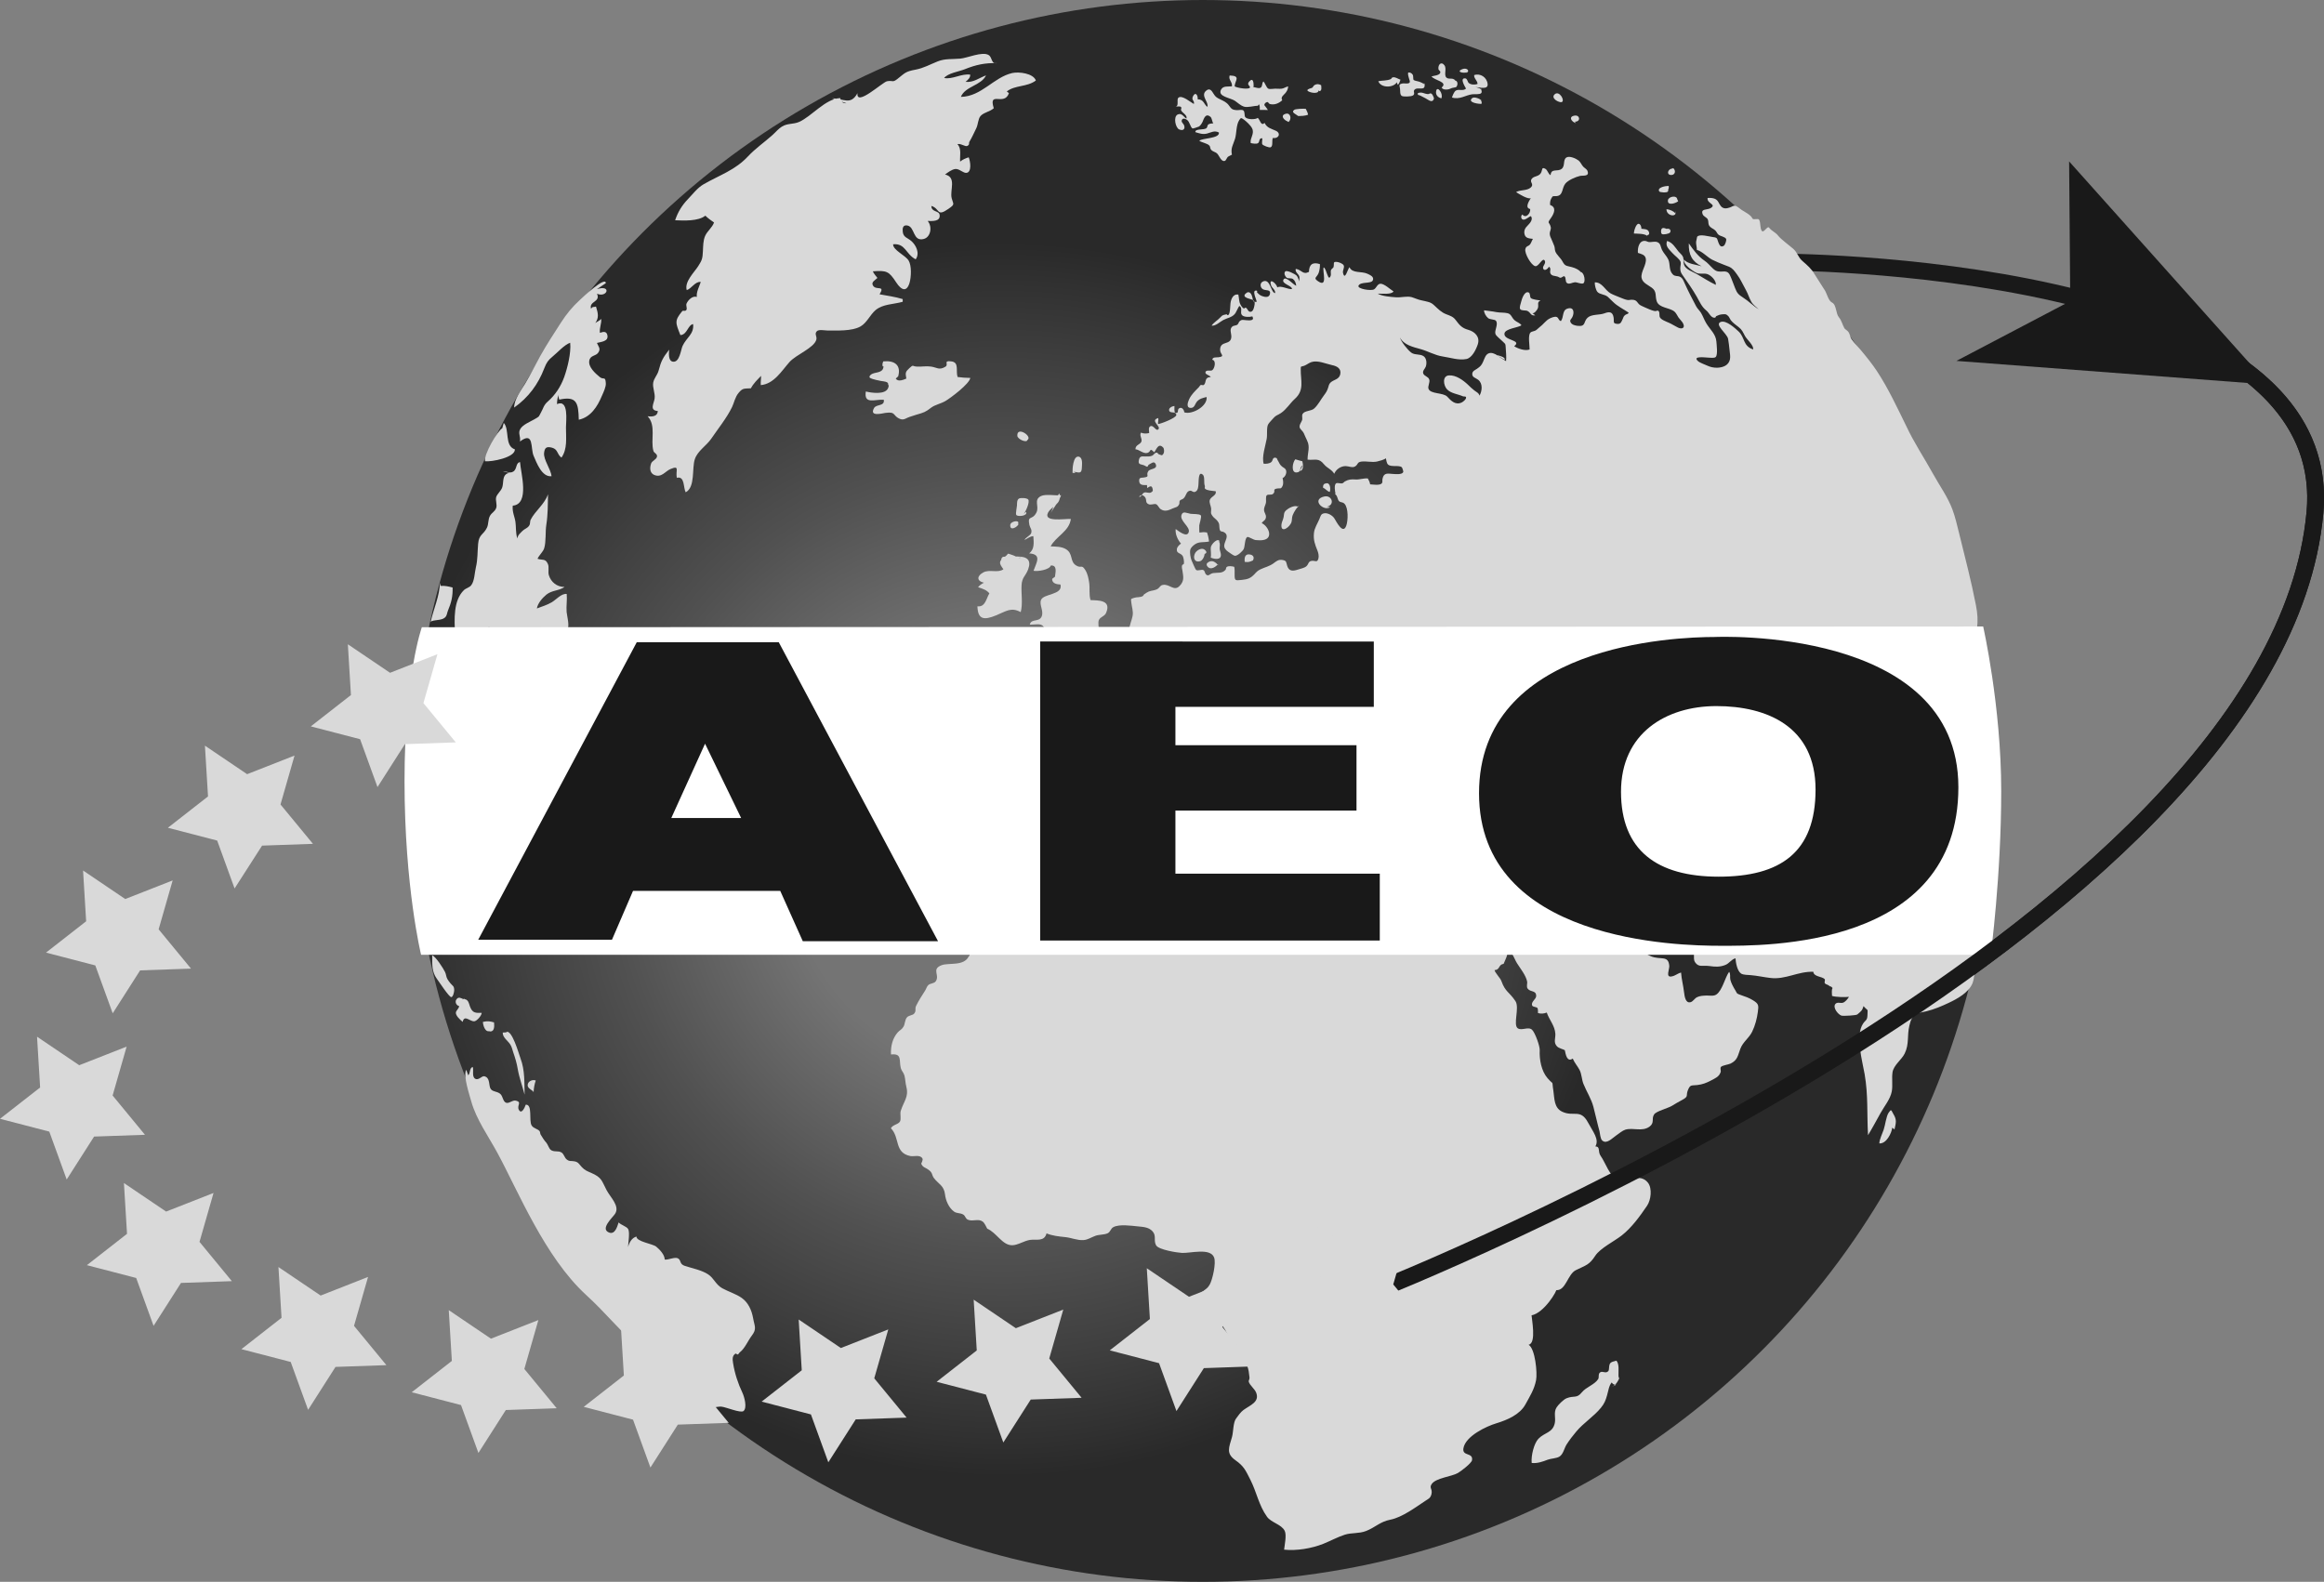
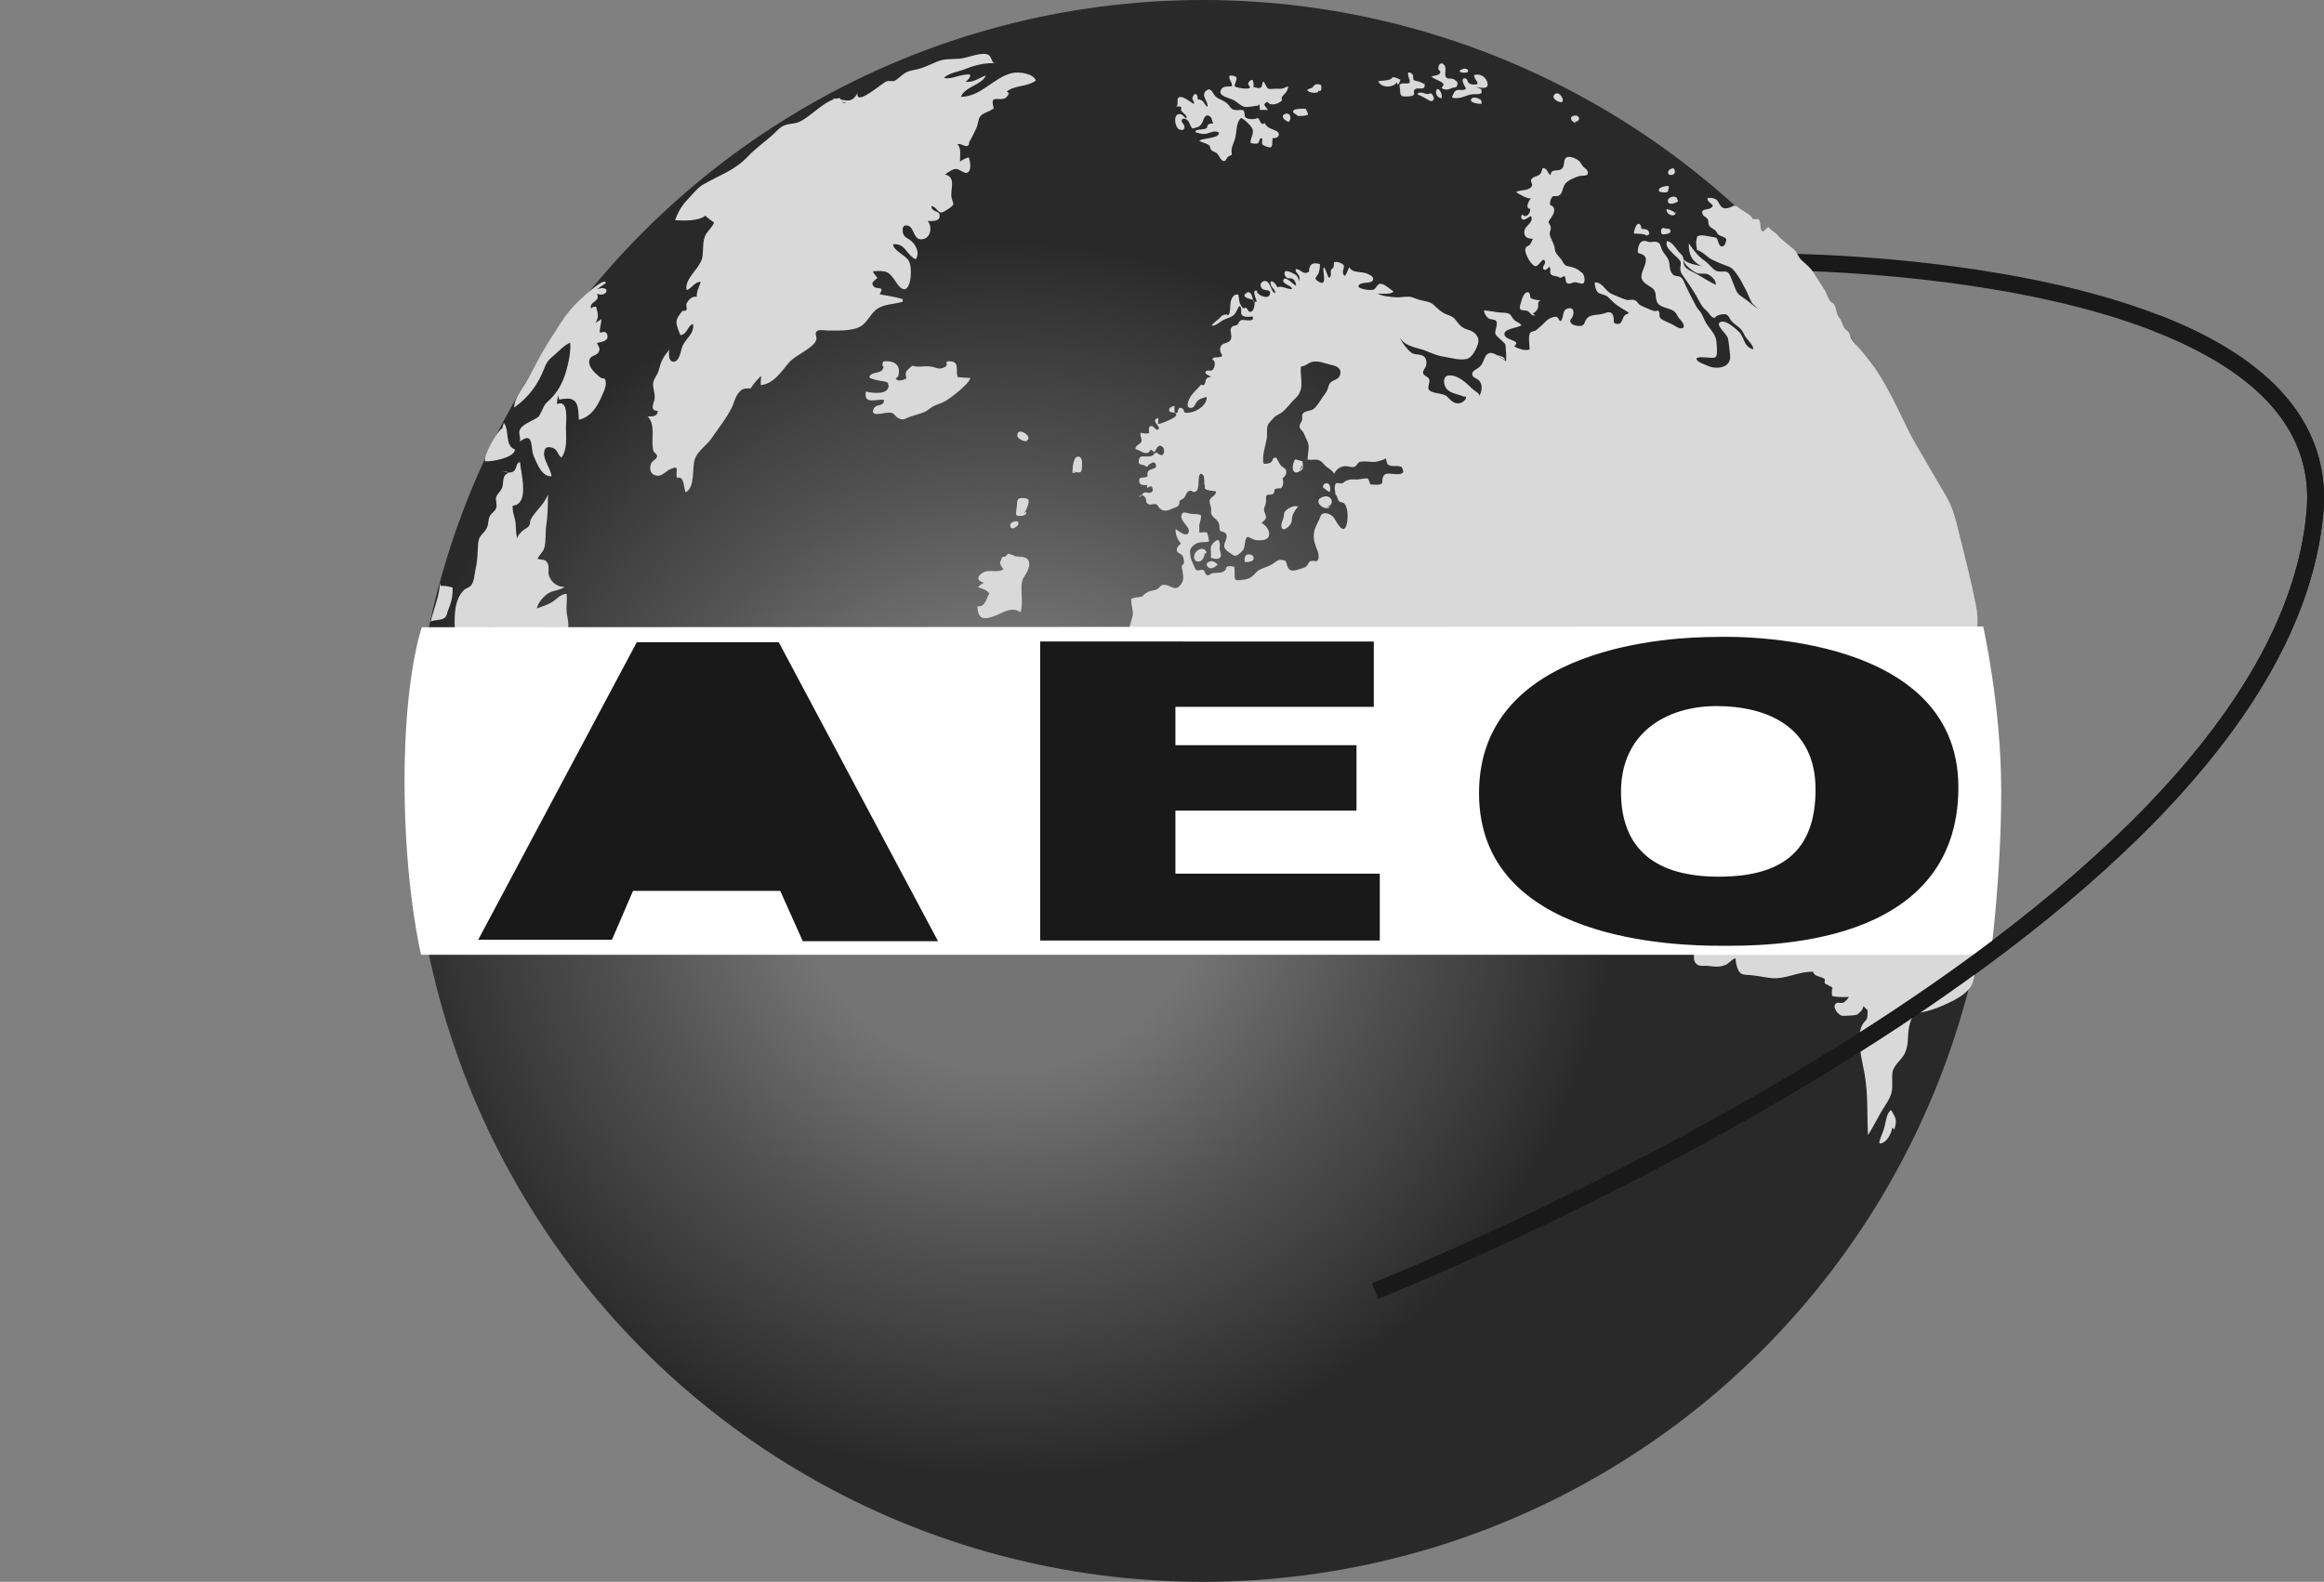
<svg xmlns="http://www.w3.org/2000/svg" version="1.1" id="Layer_1" x="0px" y="0px" viewBox="0 0 2484.7 1691.4" style="enable-background:new 0 0 2484.7 1691.4;" xml:space="preserve">
  <rect x="0" y="0" width="2484.7" height="1691.4" fill="#808080" stroke="none" />
  <style type="text/css">
	.st0{fill:none;stroke:#191919;stroke-width:18;}
	.st1{fill:url(#SVGID_1_);}
	.st2{fill:#D9D9D9;}
	.st3{fill:#FFFFFF;}
	.st4{fill:#191919;}
</style>
  <path class="st0" d="M1470.1,1380.5c0,0,963-379.5,1004.9-832.1c25-270.5-577.5-268.3-577.5-268.3" />
  <radialGradient id="SVGID_1_" cx="1256.485" cy="186.573" r="305.759" gradientTransform="matrix(2.41 0 0 2.41 -1955.691 469.349)" gradientUnits="userSpaceOnUse">
    <stop offset="0.307" style="stop-color:#747474" />
    <stop offset="0.375" style="stop-color:#6B6B6B" />
    <stop offset="0.567" style="stop-color:#515151" />
    <stop offset="0.724" style="stop-color:#3F3F3F" />
    <stop offset="0.837" style="stop-color:#313131" />
    <stop offset="0.896" style="stop-color:#292929" />
  </radialGradient>
  <circle class="st1" cx="1286" cy="845.7" r="845.7" />
  <g>
    <path class="st2" d="M889.6,105.2c12.2-0.1,19.7,8,27.2-5.6c-1.8,15,26.8-11.8,31.5-12.7c6.5-1.3,5.6,1.9,11.2-2.5   c8-6.3,8.4-7.9,19.2-9.9c9-1.7,15.6-5.6,23.7-8.8c8.2-3.3,15.6-2.2,24.2-3c7.4-0.6,23.6-7.9,30.3-3.9c4.4,2.6,2.3,10,9.4,8.7   c-13.3-0.4-23.1,1.8-35,6.6c-6.3,2.5-17.8,4.1-21.9,9.3c8.9,1.8,18.3-4.9,27.9-3.6c0.2,3.3-2.3,5.5-5,7.7c8.4,1,14.5-4.2,21.9-6.9   c-5.1,10.9-22.3,11.6-26.9,23c22.2-0.4,34.9-20.9,54.9-25.5c7.2-1.6,22.6,0.3,25.3,8c-9.7,7.2-22.3,4.7-31.1,11.7   c0.8,0.6,1.6,1.2,2.3,1.8c-4.9,14.4-22.2-3.1-16.2,16.1c-4.1,3.8-11.1,4.6-14.3,8.5c-2.5,3.1-2.5,8.9-4.3,12.7   c-1.9,3.9-5.1,10.9-7.2,14.2c-1.5,2.4,0.6,3.1-2.4,4.9c-2.2,1.3-7.4-3.1-10.7-1.8c4.7,4.5,2.5,12.6,2.9,18.6   c2.5-2.1,5.9-3.6,9.2-4.6c1.8,4.4,3.4,15.7-2.2,16.6c-3.6,0.6-7.9-4.6-12.1-4.1c-3.9,0.5-8,3.7-11,5.9c12.7,2.9,4.9,16.8,7.1,25.4   c1.7,6.6,3.9,6.2-3.3,11.2c-13.1,9.2-8.9-0.1-18.4-3c-0.1,6.9,8.2,4.7,8.8,9.6c1,7.4-8.2,6.5-12.7,6.5c5.2,6.4,3,17.3-4.2,19.2   c-12,3.2-9.3-13-17.7-14.4c-4.7-0.8-5.3,3-4.8,6.9c0.7,5.9,5.1,6.2,9.1,9.7c5.1,4.4,9.4,13.1,4.7,19.6   c-10.8-5.6-10.8-17.3-24.1-16.1c-0.4,6.2,13.2,11.8,16.6,17.5c3.3,5.6,2.7,17.5,1,23.5c-3,10.4-8.7,8.4-14.3-0.2   c-7.9-12.1-10.2-12.9-25-11.9c0.9,2.5,3.2,4.8,4.9,7.1c-2.7,2.6-6.9,4.4-4.8,8.1c3.4,5.8,13.4-1,7.1,9.4c8.6,1.6,16.4,2.6,24.7,5.1   c0,1,0.1,1.9,0,2.9c-9.8,2.8-21.2,2.3-29,8.9c-5.8,4.9-9.3,13.6-16,17.4c-9.1,5.3-25.4,4.4-35.7,4.4c-2.6,0-8.8-1.3-10.9,0.6   c-3.2,3,0.2,5.6-0.7,9.1c-2.5,9.1-21.5,15.9-28.8,24.1c-8.4,9.5-16.5,23.3-30.6,24.6c-0.3-3.3,0.4-7,0.3-9.9   c-4.3,4.5-8,7.9-10.9,13.3c-7.2,0.5-8.6-0.6-13.2,5c-3.8,4.6-4.7,10.4-6.9,15c-5.6,11.6-15.2,23.5-22.5,34.2   c-5.1,7.3-14.4,12.8-17.3,21.5c-3.4,9.9,0.7,29.9-9.8,35.5c-2.7-5-0.8-17.7-9.5-15.5c-1.5-7.7,3.5-13.7-6.7-9.4   c-5.8,2.4-9.6,9.7-17.5,6.3c-4.1-1.8-5.2-6.4-3.3-12.1c1-3.1,5.6-4.1,6.3-7.4c0.6-3-3.1-3.8-3.8-6.1c-3.3-11.8,3.2-27.1-6.2-37.1   c4.9,0.6,10.6,0.3,10.9-5.6c-9.4-0.7-4-8.3-3.4-13.6c0.7-5.6-2.5-11.6-1.5-16.9c0.9-4.7,4.4-7.9,5.7-12.6   c2.8-10.7,4.6-13.8,11.3-22.5c-0.2,3.4-1.2,11.9,3.9,12.8c7.4,1.3,8.6-13,10.5-16.9c4.1-8.9,12.5-12.7,11.2-23.3   c-5.8,1.2-6.2,11.4-13.6,11.8c-5.2-13.3-6.5-15.3,2-25.6c1-1.2,3.2,0.7,4.5-1.4c1-1.6-0.8-4.8,0.1-6.7c1.8-4,6.5-8.6,11-7.1   c-0.7-5.3,2.6-11,4.2-16c-6-0.8-9.9,7.2-15,8.7c-2.6-9,8-18.9,12.4-25.8c4.1-6.4,4.5-8.1,4.9-15.9c0.3-5.5,0.2-11.3,2.4-16.3   c2.3-5.2,7.5-8.7,9.5-14.3c-3.2-2.2-6.6-4.6-9.3-7.3c-7.5,6.1-23.2,5.3-32.3,4.9c3-9,7.4-16,13.7-22.6c5.1-5.3,10.2-12.1,16.6-15.8   c17.4-10,33.8-15.1,47.6-29.9c7.9-8.5,18-15.4,26.6-23.2c3-2.7,6.1-6.5,9.6-8.6c6-3.8,12.3-2.3,18.6-5.1c13.4-6,28.2-25,43.9-25.4   c0.3,3.5,2.7,5.8,6.6,5.5 M638.2,309.2c16-5.1,11.2,9.5,0.1,4.9c4,9.2-8.7,7.6-6.4,16c2-2.8,2.3-1.3,5.3-2.3   c2.3,7.4,3.3,11.7-0.7,17.6c1.8-1.5,4.7-2.5,6.3-4.4c0.4,5.1-2.1,9.7-1.4,14.9c4.1-1.5,7.1-1.7,8,2.6c1.3,6.6-6.4,6.9-11.2,8.2   c1.5,3.8,4.3,5.9,1.6,10.1c-2.8,4.4-8.7,2.6-9.8,9c-1.1,6.7,6.4,13.4,11.3,17.4c4.1,3.3,5.9-1.4,6.4,6.5c0.3,4.1-2.5,9.7-4.2,13.6   c-4.8,11.5-12,22.8-24.7,25.5c-0.4-18-2.1-25.6-20.9-21.5c-0.3-1.8-1.5-3.9-0.8-6.3c-0.8,3.7-1.6,7.5-1.6,11.1   c12.9-5.6,9.6,18.2,9.6,24.9c0,11.5,1.7,22.9-4.8,32.3c-5-3.5-3.5-8.8-10.1-10.6c-6.3-1.7-7.9,0.4-8.5,5.7c-0.7,7.3,7.1,17,8,24.8   c-10.4,1.2-16-14.5-19.2-21.8c-3.5-7.9,0.7-26.9-14.6-15.3c0.9-6-2.3-8.6,0.3-13.3c2.6-4.7,10.5-7.8,15-10.4   c6.4-3.7,4.2-2.2,7.2-7.4c2.5-4.4,2.8-7.8,7.3-11.7c7.8-6.8,13.8-15.8,17.5-26.1c3.6-10.1,7.5-26,6.4-36.7   c-6.2,2.1-13.7,10.6-19.1,15c-4.3,3.5-6.2,6.1-8.6,12.3c-6.5,17.1-17,31.3-32.2,42c-0.1-8.6,7.5-18.6,11.9-25.9   c5.7-9.4,10.7-19.6,16-29.2c6.9-12.4,14.2-23.4,21.9-35.4c6.4-9.9,12.2-17,20.9-25c2-1.9,27.2-25.6,27.3-17.5 M960.3,402.4   c3.3-11.9-3.7-17.2-15.9-16c-0.9,1.8-1.2,3.4-0.7,5.3c1.1,0,2.5,0.5,3.6,0.4c0,9.5-35.8,9.2-5.7,15.2c4,0.8,10.4,0.3,8.1,7.2   c-2.7,8.2-19,5.4-24,4.1c-2.3,14.2,9.7,8.2,19.2,8.8c1.2,7.3-7.9,4.5-10.4,8.9c-5.3,9.5,8.2,5.8,12.1,5.2c12-1.7,7.4,3.4,16.1,6.6   c3.8,1.4,6.6-1.4,9.7-2.3c2.4-0.7,4.5-1.5,7.1-2.3c8.5-2.4,10.1-3,15.9-7.5c4.3-3.3,10.3-4.2,15.4-7.2c5.9-3.5,25.7-18.4,26.6-24.7   c-4.6,0-9-0.4-13.6-1c-2.2-6.6,2.1-15.7-6.8-16.7c-9-1.1-2.3,3.3-6.2,5.7c-6.7,4.1-9.1,0.8-15.2-0.1c-5.5-0.8-9.3,0.2-15.1,0   c-5.3-0.1-3.5-2.8-8.3,1.7c-4.3,4-4.3,4.9-3.2,11.1c-16.9,7.7-10.1-8.3-17.4-15.2c-8.1-7.7-5.7,2.4-8,5.6c-3.4,4.6-11.2,2-14,7.3   c3.8,1.9,7.9,1.1,12.3,1.6c7.8,0.9,6.4,0.9,7.9,8 M538.6,452.2c6.5,7.1,0.5,24.5,11.9,28.3c0.3,8.7-24.8,13.5-31.9,12.7   c-1.6-7,13.3-32.5,18.4-35.3 M471.1,626.5c4.4-0.4,8.6,0.6,12.8,1.7c0.3,9.3-1.4,16.3-5,24.8c-1.2,2.9-0.8,5.2-3.3,7.4   c-3.8,3.4-12.1,2-15.1,4.4c2.8-13,9.9-28.5,9.7-41.6 M548.2,506.5c-0.4-0.7-4.4-1.6-7.2,0.6c-4,3.1-2.4,9.8-4.2,14.5   c-1.5,3.7-5.2,6.5-6.3,9.9c-1,3.5,1.3,8.3,0,11.7c-1.5,4-4.6,4.8-6.6,8.3c-2.2,3.8-1.4,8.7-3.2,12.6c-3.8,7.9-8.6,7-9.5,17.3   c-0.8,9.1-0.4,17-2.4,25.2c-1.4,5.7-1.4,14.6-5,19.2c-1.9,2.5-5.6,3.1-7.8,5.2c-11.5,11.2-10.2,31.5-9.5,46.5   c13.9-3.9,26.4-7.3,41.3-6.6c15,0.7,30.3,1.9,45.3,2.5c5.2,0.2,30.4,3.1,33.6-0.8c2.5-3-0.6-14.8-0.9-18.2   c-0.5-6.3,0.7-13,0.1-19.3c-5.7-0.7-11.1,6-16,8.9c-5.1,3-10.6,4.6-15.9,6.6c0.9-5.5,5.9-11.3,10.2-14.8c5.9-4.8,14-4.1,19.4-8.2   c-8.2,0.1-14.6-5.3-16.8-12.6c-1.1-3.6,0.5-8.7-1-11.9c-2.7-6.2-5.7-3.8-11.1-5.6c1.6-3.8,5.9-7.4,7.1-11.2   c2.2-7.1,1.1-17.7,2.3-25.2c1.7-10.7,1.6-21.5,1.8-32.6c-3.8,10.9-13.7,17.7-18.6,27.3c-0.9,1.8-0.1,4.2-1.6,6.3   c-1.9,2.9-4.9,3.3-7.1,5.6c-2.6,2.7-4.8,4.1-5.5,8.1c-2-6.6-1.2-12.3-2-17.6c-0.8-5.9-3.6-10.6-2.9-17.5   c18.6-1.6,8.4-35.7,7.8-46.6c-4.8,0.7-3,7.5-7.2,10.1c-3.8,2.4-6.7-0.4-11.2-0.2 M1070.4,598.4c1-4.9,4.3-2.5,8.1-3.1   c2.2-0.4,6.8-0.2,9.8-0.2c10,0,14.6,3.9,10.9,13.8c-2.7,7.1-6.5,8.3-7,16.7c-0.5,9.5,1.5,19.8-0.9,28.9   c-10.4-5.5-15.1-1.1-26.4,3.5c-12.9,5.3-19.4,4.6-19.9-9.7c8.6,1.1,9.4-8.5,12.8-13.8c-2.8-3.7-7.7-5.2-12.1-6.6   c1.7-2.1,3.8-3.7,6.3-4.8c-8.6-2.1-7.1-7.7-0.6-11.1c6.7-3.5,15.4,1,21.4-3.3c-4.7-6.5-5.5-8.4,1.7-13.5c4.9-3.4,0.5-4.2,8.3-1.6   c4.5,1.5,5.6,4,9.4,2.4" />
-     <path class="st2" d="M1123.4,548.8c1.3-3.4,8.9-12.7,11.1-19.3c-5.4,0.7-16.5-1.5-21.5,0.9c-8.3,4.1-1.6,11-4.9,17.6   c-4.5,9-9.8,2.2-7.5,13.4c0.6,2.9,3.1,4.9,1.9,8.6c-0.9,2.7-5.8,4.5-7.2,7.4c2.9-1.3,5.9-4,9.5-4.1c0.4,6.8,1.5,13.9-4.5,18.4   c13.9,1,7.9,9.6,4.7,18.6c4.2,1,17-1,18.5-5.6c7.3-0.6,4.8,7.9,4.5,11.5c-0.1,1.5-3.3,1.7-3.1,3.6c0.4,4.2,5.3,5.1,8.9,5.2   c2.9,11.4-18.2,9.5-20.8,16.6c-2,5.2,3,11.5,0.8,17.3c-2.6,6.9-11.2,2-12.8,9c3.3,0.2,8.9-1,11.9,0.1c3.4,1.2,3.1,3.8,5.7,5.1   c6,3,12.3,1.4,18.4,0.8c11.6-1.1,26.1-2.7,37.7-0.3c0.2-2.8-1-8.1,0.2-10.7c1.8-3.6,6.1-3.8,7.7-7.6c5.9-13.8-8.2-13.3-16.6-13.6   c-1.9-5.7-0.6-12.7-1.5-18.6c-0.7-4.6-1.6-9.5-4.1-13.5c-4.2-6.7-4.1-1.4-9.9-5c-7.1-4.4-2.7-12.8-11.2-17.6   c-4.8-2.7-10.5-2.5-16-2.8c5.8-10.9,19.9-16,21.6-29.3c-7.2-0.3-29.7,3.6-24.4-6.7c3.9-7.5,15-8.7,12.2-20.5   c-0.7,0.4-0.8,1-1.4,1.7 M462.1,1021.5c3.7,1.2,11.9,14,13.8,18c1.2,2.6,1,4.9,2.5,7.5c1,1.7,1.9,2.8,3,4.2   c2.6,3.2,4.2,2.9,4.2,7.7c0,1.7-1.1,6.8-3,7.3c-2.1,0.6-13.3-16.6-15.6-19.7c-5.3-7.4-4.9-14.9-4.9-23.7 M494,1068.5   c7.3-1.2,7,4.6,9,9c2.5,5.7,5.7,5.7,12,5.5c0,2.8-4.9,8.5-7.7,9c-4.4,0.8-11-7.7-12.6,0.7c-2.8-2.3-7.7-6.8-7.3-10.1   c0.3-2.1,3.3-4.2,3.5-6.8c-3.2-0.7-4.8-4.6-2.9-7.2c2.6-3.7,5.2-0.5,8.5-0.3c0.9-1-0.5,0-0.7-0.5 M522.9,1102.8   c6,1,5.7-5.4,5.3-9.6c-4.6-1.2-6.6-1.7-11.9-0.5c0.1,3.7,2.6,12.1,7.8,9.5 M542.8,1104.1c-1.6-0.4-3.7,0-5.3,0   c-0.2,5.3,5.5,8.6,8.1,12.8c1.8,2.9,2,5.1,3.1,8.2c2,5.8,3.8,11.6,4.8,17.7c1.7,9.9,4.9,18.1,7.4,27.7c-0.4-12.4,0.5-25.8-4.4-38.8   c-1.8-4.8-9.2-31.7-15.5-28.2 M570.5,1167.9c0.1-4,1-9,2.3-12.5c-2.9-1.3-7.4,0.3-8.4,3.5c-1.2,3.9,2.4,5.6,5.4,7.8 M500.6,1149.8   c2.6-2.6,0.9-7.4,4.8-9c1.3,3.2-1.1,10.1,2.4,12.5c3.7,2.5,7.2-3,9.9-2.5c6.9,1.4,4.4,10.4,7.1,13.8c2.5,3.2,7.5,2.2,10.6,5.6   c2.2,2.4,2.5,8,5.9,9c3.3,0.9,6.7-3.2,10.3-2.3c6.8,1.6,0.7,5.1,3.1,9.7c2.8,5.4,6.3-2.1,7.4-5.4c7.6-0.5,3.1,17.1,6.3,22.2   c2.1,3.4,6.3,3.4,8.5,6.1c0.7,0.9,0.5,2.6,1.1,3.6c2.3,3.7,3.3,5.6,6.2,8.9c1.5,1.7,2.7,6,4.6,7.5c3.4,2.7,8,0.6,11.5,2.8   c2.7,1.7,3.1,5.3,5.4,7.3c3.2,2.7,4.8,1.4,8.6,2.2c4.2,0.9,4.5,2.7,7.8,6.2c3.2,3.4,5.8,4.3,9.9,6.1c11.7,5.1,11.1,8.2,16.6,18.6   c4,7.6,14.4,17,9,25.2c-2.8,4.2-16,15.9-6.7,19.9c6.7,2.9,9.1-6.5,10.5-10.7c2.6,2.8,8.6,4.3,10.2,7.1c2,3.6,0,15.2-0.1,19.3   c1.3-5,4-9.9,9-11.3c-0.4,5.4,17.6,7.8,21.1,10.8c3.9,3.2,9,8.7,9.1,13.8c3.9,0.6,11-3.2,14.3-1.2c3.7,2.3,1,6,7.5,8.1   c7.5,2.4,18,4.5,24.7,9c6.2,4.1,7.9,10.8,15,14.8c6.3,3.5,15.1,6.2,20.9,10.4c6.9,4.9,10.5,13,12,21.1c1.6,9.3,4.4,11.7-1.4,19.3   c-3.9,5.1-7.4,13.6-12.5,17.5c-1,0.7-1.2,1.8-2.2,2.4c-0.9,0.6-1.9-1.5-3-0.6c-3,2.3-3,5.3-2.2,10.1c1.8,11.1,5.3,21.7,10,31.6   c2,4.2,5.3,16.1,1.1,19.5c-3,2.5-18.8-4.3-23.6-4.7c-4.6-0.4-14.3,2.7-17.9,1.2c-3.4-1.5-5.2-9.3-7.9-12.1   c-4.3-4.5-10.7-5.6-14.9-10.6c-3.9-4.7-5.6-11.2-9.5-15.8c-3-3.6-6.7-5.6-10.8-7.9c-11.9-6.9-19.4-10.9-29.3-19.8   c-20.4-18.4-32.8-34.7-54.5-54.6c-44.1-40.5-72.5-110.9-94.8-152c-9.5-17.5-22.4-35.4-27.8-54.7c-1.8-6.7-9-27.7-5.4-33.9    M1035.8,1022.5c-5.2,11-21.5,6.6-29.2,9.6c-11,4.3-1.6,10.3-6.1,17.1c-1.7,2.5-5.8,2.2-7.9,4c-1.7,1.5-2.3,4.1-3.5,6   c-3.3,5.1-6.7,10.4-9.6,16.2c-1.8,3.6,0.7,5.3-2.4,8.7c-1.3,1.4-5.5,1.7-7.2,3.5c-2.7,2.9-2.1,7.2-4,10.3c-1.9,3.2-3.8,3.4-6.1,6   c-5.5,6.3-7.6,14.6-7.2,23.6c12.2-1.3,8.4,6.3,10.5,14.6c0.7,2.8,3.1,4.9,3.9,8c1,4,1,8,2,11.9c2.8,10.9-2.6,15.2-6,25.9   c-0.9,3,0.6,8.5-0.7,11.1c-1.8,3.5-7.6,3.3-9.8,7.4c9.9,10.1,3.4,26.1,20.7,29.7c3.7,0.8,10.5-1.8,13,2.6c1,1.7-1.4,5.4-1.3,5.6   c2.1,4.5,3.9,3.4,8.6,7.1c3.6,2.8,2.7,5,4.8,8c5,6.8,11,8,12.1,18c0.7,6,3.8,13.9,9.6,18.1c2.9,2.1,6.6,1.3,9.7,3.1   c2.8,1.6,2.1,4.4,5.4,5.7c5.2,2,10.8-1.5,15.4,1.8c2.2,1.5,3.7,5.4,5,7.7c10,4.2,16,17.7,26.6,17.7c5.9,0,12.8-4.7,19-5.7   c7-1,15.4,2.2,17.8-7c6.2,2.6,13.1,3.3,20,4c6.7,0.7,12.9,3.6,19.4,3.2c4.7-0.3,8.4-3,12.9-4.6c3.8-1.4,9.2-1,12.8-2.6   c3.3-1.4,3.3-5.1,6.4-6.7c6.3-3.3,18.8-1.5,25.8-0.8c5.7,0.6,11.9,0.7,16,5.3c4.5,4.9,0.8,9.8,3.9,15.1c2.8,4.6,22,7.7,27.5,8   c9,0.5,30.3-5.7,34.4,4.8c2.4,5.9-1.6,23.6-4.6,29c-2.4,4.1-3.7,4.4-7.2,7.2c-3.1,2.5-5.1,2.2-6.7,5.8c-1.3,3,0.6,13.6,2.3,15.9   c3.2,4.3,15.6,7,20.8,11c8.7,6.7,9.2,15.8,16.4,23c3.4,3.5,4.4,2.6,6.6,8.4c2.2,5.6,4.3,9.3,7.1,14.5c2.8,5.3,2.3,8.1,3.2,13.7   c0.2,1.3-1,3.5-0.9,4.1c1.1,4.4,6.6,7.8,8.2,12.5c3.4,9.6-6.6,12.9-13.8,18.1c-2.8,2-5.9,6.4-7.8,9c-3.3,4.3-2.9,14.5-4.4,19.8   c-3.2,11.3-6.7,17.6,3.7,24.9c9,6.4,10.7,10.5,16,21c6.6,13,8.9,27.1,17.7,39.4c4.5,6.3,15.4,8.1,18.9,15   c2.3,4.5-0.1,15.5-0.6,20.2c13.5,1.4,29.3-1.3,41.8-6.2c7.5-3,15.6-7.4,23.1-9.8c7.3-2.3,15.1-1,22.6-3.9   c10.1-3.9,14.9-10,26.3-12.2c12.2-2.4,26.7-13.1,36.9-19.9c3.2-2.2,5.7-2.8,6.8-7.2c1.5-5.9-2.8-6.6,0.4-11.1   c4.5-6.4,21.1-7.8,27.8-11.6c3.5-2,14.7-10.6,15.2-13.7c1.4-8.7-10.6-3.9-9.2-12.7c2.1-13.2,24.9-23.7,34.9-26.7   c12.2-3.7,25.5-9.5,31.4-20.3c4.8-8.8,9.4-15.8,11.4-25.9c1.5-7.7-0.9-33.7-8-37.9c8.7-1.6,3.2-27.6,2.9-34.5   c-3,0.3-3.3,0.6-4.7,2.9c12.8,3.5,28.7-19.5,31.5-26.8c10.1,0.6,12.1-17,20.7-21.3c11.2-5.6,14.3-5.4,20.9-15.5   c5.2-8,20.7-15.7,28.3-21.7c10.7-8.4,19.4-20.5,27.1-31.8c4.1-6.1,5.7-18.4,0.9-24.6c-8.8-11.1-22.7,0.1-32.9-3.7   c-7.9-2.9-12.8-18.2-17.5-24.7c-3.7-5.1,0-10.1-5.8-10.4c4.5-7.5-2.8-16-7.9-25.6c-8.1-15-15.3-5.7-27.6-11.5   c-8.9-4.2-8.2-14.4-9.4-22.3c-2-12.6,1.1-5.1-6.2-13.5c-6.7-7.7-8.9-20.1-8.4-30.1c0.2-4.1-4.8-18.3-8.1-21.6   c-3.9-3.9-10.6,1-15.1-1.5c-5.9-3.4,2-22.2-2.8-29.3c-6.9-10.3-10.7-9.4-15.1-21.7c-1-2.8-6.8-8.7-7.2-11.4   c6.1-0.3,3.9-5.9,9.7-6.7c2.9-7.5,6.2-10.7,1.9-18.8c-8.8-16.4-33.7-13.3-48.6-14.1c-23.8-1.4-46.4-5.7-70.5-5.6   c-26.1,0.1-52.2,0.1-78.2,0c-27.5-0.1-55,3.2-82.7,3.2c-75.5,0-150.8-2.4-226.3-2.4c-11.4,0-22-0.4-33.1,2.2   c-8,1.9-17,2.6-24.8,5.2c-4,1.3-7.1,4.1-10.9,4.8c1.3,5.3,1.7,11.5,2.3,16.7 M1723,1483c3.2-1.4,5.1-3.3,6.8-6.4   c2.5-4.6,0.8-1.5,0.6-5.6c-0.2-5,1.1-12.2-2.2-16.1c-1.8,0.7-4.7,0.9-6.2,2.3c-2.4,2.2-1.1,7.4-2.5,8.9c-2.8,3-5.8-0.4-8.5,1.2   s-1.1,5.3-2.3,7.3c-3.8,6-12.9,8.5-17.5,14.2c-5.5,6.9-8.3,3.1-16.3,6.3c-3.1,1.2-8.9,6.9-10.7,9.8c-3.4,5.4-0.7,11-1.9,16.8   c-2.3,10.5-10.8,9.8-17.5,16.7c-4.8,5-8,18.3-7.2,25.9c5.8,0.7,11.8-1.4,16.9-3.4c3.6-1.4,9.3-1.4,12.6-3.3   c4.3-2.5,5.3-9.2,7.9-13.2c2.9-4.5,6.7-9.5,10.2-13.6c7.8-9.4,18.8-16.1,26.5-25.6c3.6-4.4,5-7.9,6.5-13.3c1.2-4.2,2.1-10.7,5-13.7   c1.4,2.6,4.7,3.1,6,1.9" />
-     <path class="st2" d="M1608.6,1013.7c7.3,0.8,9.9,10.7,13.2,16.1c3.7,5.9,9.5,12.9,10.9,19.6c0.5,2.4-1,5.6,0.6,7.7   c3.1,4.1,9.1,1.5,9.1,7.9c0,3.6-6,6.2-4.2,10.3c0.6,1.4,4.4,1.3,5.5,2.5c0.8,0.9,0.6,4.4,0.6,5.4c3,1,6.4,0.7,9.4-0.5   c2.8,8.1,8.6,13.9,9.2,22.6c0.3,5-2.3,9.4,1.8,13.6c2,2,5.9,2.8,8.3,4c0.9,4.3,2.3,13.3,8.5,9c2,4.7,5,7.9,7.2,12   c2.4,4.5,2.3,10.2,4.2,15c3.4,8.5,8.4,15.9,10.7,24.7c2.3,8.7,4.1,17.4,6.5,26c0.6,2.4,0.8,8.1,3,10c4.8,4.1,10.5-2.6,15-5.6   c2.9-2,6.5-5.1,9.7-6.1c8.4-2.4,17.7,2.4,25.6-3.1c6-4.3,1.9-8.4,5.1-13.2c2.3-3.5,14.8-6.6,18.9-9.1c3.6-2.3,7.5-4.4,11.3-6.5   c7.5-4.1,3-4.2,6.4-11.5c2.3-4.9,3.6-3.6,9.5-4.3c5.8-0.7,9.6-2.2,14.6-4.8c5.2-2.8,8.6-4,10.4-9c0.6-1.6-0.8-4,0.3-5.5   c1.3-1.7,8.1-2.6,10.2-3.6c7.7-3.7,7.8-8.5,10.6-15.9c2.7-7.3,9.2-11.3,12.6-18.2c3.2-6.5,5.2-14.3,6.1-21.2   c0.9-6.9,1.1-8.6-5.3-12.5c-4.3-2.7-8.3-3.9-12.8-5.5c-5.3-2-3.5-1-6.1-5.3c-1.9-3-4.3-7.5-5.2-11c-0.7-2.9,0.5-6-1.3-8.6   c-4.5,6.2-7.3,20.2-13.8,24.4c-3,1.9-7.2,0.9-10.7,1c-3.5,0.2-6.7,0.2-9.9,1.8c-2.3,1.1-4.4,4.7-6.8,5.3c-5.3,1.4-6.4-5.5-7.1-11.3   c-0.7-6.5-2.6-13.2-3.1-20.4c-4.6,1.3-5.8,3.4-10.2,4.2c-6.6,1.2-2.1-7.5-2.4-11.4c-1-11.7-9.2-5.9-19.6-10.2   c-6.8-2.8-14-8.6-22-11.6c-18.1-6.9-35.8-5.8-54.7-5.8c-13.4,0-27-2.6-40.3-1.1c-11.7,1.3-24.9,8-35.1,13.7" />
    <path class="st2" d="M1809.2,1014.9c3.6,3,0.4,10,3,13.9c4,6,8.2,3.1,15.8,4.2c6,0.9,11,1,16.4-1.1c4.6-1.7,6.6-6.2,11.1-7.2   c0.3,4.6,1.8,13.5,6,16.3c2.4,1.6,7.6,1.4,10.4,1.7c7.1,0.6,13.9,2.2,21,3c16.2,2,29.4-7.2,45.8-6.6c0.5,5.5,9.3,4.8,12.2,7.9   c0.7,0.8-0.6,3.3,0.1,4.3c0.9,1.4,2.8,1.3,4,2.3c3.5,2.8,1.5-0.3,4.3,2.9c-1.3,1.7-0.6,6.3-0.6,8.4c3.7,1.3,14.2,1.5,18.1,1   c-1.1,2-3.7,5.2-6.2,6.2c-2.6,1-6.2-1.1-8.3,1.4c-3.2,3.9,3.1,11.5,6.6,12.5c1.9,0.5,15.6-0.2,16.9-1.3c4.1-3.6,5.1-3.9,6.6-8.9   c4.9,5.9,4.5,1.5,4.2,9.7c-0.2,5.8-2.2,5.2-4.7,9c-8.6,13-0.7,40.1,1.7,54.2c3.9,22.9,2.3,41.9,3.6,65.1   c3.5-5.6,10.1-17.7,13.4-23.7c4-7.2,10.5-14.9,12-23.1c1.2-6.6-0.2-13.7,0.8-20.5c1.2-7.6,9.7-13.3,13-20c5-10.3,2.4-18.8,5-29.8   c1.4-5.9,2.7-9.6,7.8-12.5c3.1-1.7,7.1-2,10.5-2.9c8.1-2,16-5.3,23.6-8.9c9.2-4.3,21.7-11.1,25.7-21.3c3.4-8.7,1.4-22.9,1-32   c-0.4-8.4,0.7-9.7-5.9-12.4c-9.4-3.9-18.9-4.4-28.9-4.8c-21-0.7-41.7-4.9-62.7-5c-52.5-0.3-105.5,2.2-157.9-0.6   c-5.4-0.3-56.2-2.9-51.9,13.3c0.8,2.9,5.8,0.9,5.4,6 M2025.5,1207.7c1.7-7.5,2.5-10.4-1.1-16.3c-2.5-4.2-2.1-6.1-5.1-1.7   c-2.7,3.8-3.7,13.4-5.3,18c-1.4,4.3-4.7,10.7-4.7,14.9c7.5,0.6,13.1-11,13.8-16.8 M1350.3,114.4c1.6-0.7,1.2-3.5,2.8-4.5   c3.4-2.2,2.5,0.9,4.9,1.4c4.9,1.2,9.5-1,12.9-4.1c-2-3.5,1.3-5.2,3.2-7.5c1.7-2.1,2.8-3.7,3.2-7.3c-2.3,0.3-4.3,2-6.8,2.4   c-2.3,0.3-4.9,0-7.2,0c-1.8,0-5.7,0.8-7.3,0c-2-1-3.4-6-5.2-7.7c-1.8,1.5-0.8,5.1-2.8,6.5c-2.1,1.6-6.3-0.6-8.6-0.5   c-0.4,0.1,0.8-0.3,0.9-0.3c0.1-3.3-0.1-10.8-4.7-5.6c-3.1,3.5,1.2,4.5,0.8,6.3c-0.7,2.6-13.8,0.6-16.4-1.2   c0.2-6.1,7.2-11.2-5.3-11.6c-1.7,4.6,3.2,6.9,2.4,11.6c-4.2,0.5-9.3-0.8-11.6,3.5c-4.1,7.6,10.3,8.7,15,12.1   c3.2,2.3,6.2,5.1,9.4,6.1c4.2,1.3,10.7-1,15-0.9c0.3-0.9,0.9-1,1.2-1.6c0.9,1.8,0.9,4,0.8,6c2.9,0.1,5.8,0,8.7,0.1   c-1.1-1.5-2.6-3.8-3.9-5.3" />
    <path class="st2" d="M1298.1,118.8c-0.3-4.8-4.7-2.7-6.9-4.2c-4.3-3-3.9-8.4-10.7-8.4c0.4-4.3-2.3-8.4-4.9-3.5   c-2.4,4.6,1.9,4.7,0.8,8.5c-2.9-1.4-12.5-9.9-16.4-6.8c-2.5,2,0.9,8.7-3,9.6c1.4,0,4.7-0.7,5.7,0.5s-0.4,2.3,0,3.3   c1.1,2.9,7.3,5.4,5.7,9c-2.5-1.3-4.8-6.6-9.4-4.3c-4.8,2.5-2.2,14.2,1.7,15.9c5,2.1,6.6-1.2,5.2-4.6c-0.6-1.5-2.9-3-2.5-4.9   c0.8-3.2,3.9-1.9,5.6-0.8c3.1,2.1,3.6,7.9,5.9,9.2c0.7,0.4,6.4-1.7,7-2c1.5-0.9,3.1-3.5,3.8-5c1.4-3.2,3.1-9.8,8.4-5.4   c3.1,2.6,0.5,11.1,9.3,6.8c-2.1,0-9.5-0.1-11.4,1.3c-1.4,1-0.9,2.8-2,3.9c-2.4,2.5-12.4,0.3-12,4.4c4.3,1.3,7.9,2.7,12.5,1.5   s7.9-3.6,12.7-1.1c0.9,6.6-17.7,5.8-21,8.8c2.7,2,8.7,2.7,10.9,5.3c1,1.2,0.6,2.8,1.5,4c1.8,2.5,4.7,2.4,6.8,4.5   c2.1,2,4.2,9.1,8.2,7.7c1.2-0.4,2.1-3.3,3.1-4.2s3.2-1.6,4.4-2.4c-1.5-7,1.3-10.5,3.3-16.9c1.8-5.8,1.1-14.8,4.5-20   c1.8-2.8,2-2.7,5-0.6c2.5,1.8,7.1,6.1,8.6,9c3.3,6-2.4,10.8-1.3,16.1c2.1,0.4,6.1,1.3,7.9,0c1.9-1.4,0.7-5.7,4.5-5.1   c0.1,1.6-0.7,5.2,0,6.4c0.8,1.3,7.3,3.9,8.9,3.2c2.9-1.3,1-7.1,2.4-10c6.3,1.1,9-5,3.1-7.7c-5.2-2.4-9.3-2.9-12-8.4   c-3.9,4.1-4.8-3.7-7.3-5.3c-2.4,1.9-11.1,1.9-13.3-0.8c-1.3-1.6-0.1-5.7-2.1-7.2c-1.4-1.1-5.1-0.2-6.8-0.3c-5.5-0.3-6-1.6-8.8-5.3   c-2.2-3-5.4-4.5-9-6.2c-3.5-1.7-5.1-2.5-7.2-6c-2-3.3-4.2-6.9-8.4-2.9c-5.5,5.2,3.7,12.2,1.7,16.9 M1410.6,97.5   c2.9-0.3,2.1-4.1,1.9-6.4c-2.4-1.3-4.5-1.6-7-0.2c-1.1,0.6-1.7,2.3-2.5,2.9s-5.2,1.1-5.2,2.8c0,1.9,11.9,5,12,0 M1387.3,124   c3.7,0.1,7.7,0,11.2-1.3c-0.2-2.2-1.5-4.2-2.4-6.3c-1.9-0.4-10.9,0-12.3,1c-4,2.8,1.9,4.7,3.9,6.5 M1377.6,130.5   c3.8-3.3,2.1-10.1-2.7-8.9c-6.7,1.6-2.2,6.8,1.5,8.1 M1493.7,89.1c-0.1-0.4,0.1-0.7-0.3-1.1c-3.7,6.1-17.1,6.3-19.8-1.2   c4.5-0.8,9.2-0.4,13.3-2.2c1.3-0.6,0.4-1.5,2.3-1.9c2.6-0.6,5.7,1.8,8.1,2.5c-0.6,1.9-1.3,4.3-2.8,5.5 M1523,90.7   c-1.3-1.7-2.9-2.3-5.2-3.2c-1.5-0.6-5.5-1.1-6.4-2c-0.8-0.9-0.1-4.2-1-5.6c-1.2-1.8-2.5-2.5-4.8-2.4c-1.1,3.5,2.5,8.9,1.6,10.6   c-1.2,2-5.7,0.8-7.5,1.1c-4.7,0.9-3.4,2.1-2.9,5.5c0.4,2.5-0.3,6.2,1.8,7.8c1.5,1.1,9.9,0.9,12-0.4c2.9-1.8-0.1-3.9,1.6-6   c3.4-4.1,12.4,2.5,10.8-6.8c-0.4-0.1-0.7,0-1.1-0.1 M1533.5,107.2c0-1.7-1.5-6.2-3.2-7.1c-1.9-0.9-1.8,0.7-3.9,0.5   c-4-0.3-6-2.7-10.5-1c-0.5,2.6,1.1,1.8,2.6,2.6c2.4,1.4,4.8,2.3,7.1,3.8c2.7,1.7,6.4,4.1,7.6-0.9 M1584.1,107.6   c-0.8-1.5-7.8-4.7-10.1-2.7c-5.8,4.9,8,6.5,10,6.1c0.4-1.8,0-3.5-1.6-4.3 M1583.7,97.5c1.4-2.8-4.3-3.9-6.4-4.4   c4.4,0.1,13.8,3.2,13.2-3.2c-0.7-7.2-7.8-11.9-14.4-9.6c-0.4,3.7,3.6,5.8,3.6,9.5c-2.7,1-7,0.9-9.3-1c-1.5-1.2-1.5-4.7-3.8-5   c-6.4-0.7-0.2,9.1,0.8,10.9c-3.2,3.1-7.9,0.1-11.1,2.3c-1.7,1.2-3.5,5.5-3.9,7.3c8.3,2.5,14.5-2.6,21.7-3.5   c2.2-0.3,8.2,0.5,9.6-1.3c1.4-1.9-1-4.2,0-6.3 M1556.8,88.3c-1.9-6.7-7.1-2.7-10.2-5.2c-3.3-2.7,0.5-9.6-2.3-13.3   c-3.4-4.6-7-0.6-6.4,4c0.3,1.8,2.6,1.9,1.9,4.1c-0.9,2.8-7.2,3.1-9.3,3.8c3.1,4.4,18.1,5.8,10.8,11.9c1.3,2.3,4.3,2.4,6.8,2   c1.8-0.3,2.7-1,4.3-1.5c0.4-0.1,4.2-0.9,4.3-0.9c2-1.6,2.5-6.9-1.3-7.2 M1541.1,104.8c2.1-4.6-4.3-13.4-5.6-7.7   c-1.1,4.5,2.3,7.6,6,8.1 M1566.8,78.3c5.8-1.8,1.8-6.4-3.2-4.4c-8,3.1,2.1,4.9,5.2,3.2 M1669.6,109.2c4.1-1.2-2.5-13.2-7.6-8.2   c-4.2,4.1,4.6,9,8,8.2 M1683.7,130.1c6.5,0.2,5.7-7.3-0.1-6.5c-7.1,1-3.5,6.8,1.4,8.1 M1684.1,301.2c3.1,0.1,6.1,0.5,9.2,0.3   c0.5-9.3-4.7-13.7-12.8-15.9c-6-1.6-7.2-0.9-10-6.1c-2-3.8-6.4-7.1-7.7-10.9c-0.6-1.8-0.4-4-1.1-5.7c-0.8-2.2-1.9-4.5-2.8-6.7   c-1-2.3-2-4-2-6.4c-0.1-2.2,1.6-4.4,1.1-6.9c-1.4-6.2-4.5-3.3,0.1-9.7c3.3-4.6,6.5-11.5-0.8-14c-0.2-2.5,0-4.7,1.2-6.9   c1.9-3.5,1.8-2.3,5.6-2.6c7.4-0.6,5.5-8.4,9.5-13.4c2.9-3.6,11.1-7.2,15.7-8.2c3.3-0.7,10.2,0.9,8-5.2c-0.7-2-2.9-3-4.4-4.5   c-2-2-3-5.1-5.2-6.8c-2.7-2.1-9.7-5.3-13-3.2c-3.9,2.5-1.1,8.9-5,12.1c-4.5,3.6-11.3-1-11.9,6.8c-2.5-1.1-3.1-5.4-5.6-6.8   c-4-2.1-3,0.5-4.3,3.6c-2.1,5-7.5,3.7-10.1,6.9c-3.2,3.9,3,5.7-1.2,9.5c-4.2,3.7-11.2,2.2-15.7,4.9c2.7,1.8,13.1,8.2,15.8,6.4   c-1.7,2.7-6.9,10.5-0.7,11.7c0.6,4.4-4.6,10.6-8.3,5.9c-1.7,0.9-1.9,4.4,0.3,5.3c2.7,1.1,6.6-3.1,8.8-3.6c3.1,4.7-2.9,9-5.3,12   c-1.7,2.2-2.3,5-1.5,7.6c1.2,4.1,4.7,4.2,8.9,4.7c-1.1,1.8-2,4.8-3.3,6.2c-1.9,2-4,1.3-4.8,4.8c-1,4.5,6.3,17.5,10.7,18.2   c3.8,0.6,7.9-10.4,10.2-5.6c1.4,3-3.2,5.8-1.7,8.5c1.6,2.8,5.2-0.5,6.1-2.3c2.9,2.1,0.3,4.7,1.6,7.3c1.4,2.7,4.5,2.3,7.5,3.2   c1.2,0.3,2.1,1.4,3.4,1.3c1-0.1,3-1.9,3.6-1.7c2.6,0.8,0.8,5.8,3.2,7.4c2.4,1.6,5.7-0.7,8.4-0.9c2.4-0.1,6.8,2.2,8.9,1.2   c2.8-1.4,1.2-11.3-2.4-12.1 M1638.3,334.9c1.9,0.6,5.2-3.2,5.9-5.4c1.3-3.9-1.5-6.2,2.9-8.2c-1.9-0.3-8.8-1-10.4-2.6   c-1.3-1.3-0.4-5.2-2.4-6c-4.6-1.8-7.4,7.5-8.1,10.5c-0.4,1.7-2,5.7-0.9,7.3c1.3,2,5.7,1,7.8,2c3.8,1.9,3.1,5.4,8.4,4.7    M1787.3,180.3c-4.1,0.7-5.9,6.5-0.8,6.8c4.3,0.3,5.7-4.4,2.5-7.3c-0.4-0.1-0.7,0.1-0.9,0.4 M1783.7,202.4c0.5-0.8,0.6-2.4,0.4-3.6   c-3-0.1-12.8,1.5-10.1,5.9c0.7,1.1,8.1,1.6,9.2,0.1c0.9-1.2,0.2-5.1-0.3-6.4 M1793.3,214c0.3-5.9-9.4-4-10,0   c-1,6.6,8.6,3.2,10.9,1.2c-0.8-1.4-1.2-3.2-2.1-4.4 M1791.3,228.1c-2.3-2.5-6.2-4.2-9.6-4.4c0,8,12.5,8.7,9.2,2 M1786.5,246.9   c-2-0.4-7.3-4.4-9.5-2.7c-1.3,1-1.6,4.8-0.2,6c1.2,1,7.9-0.1,8.8-1.7c1.6-2.8-1.2-4.6-3.9-3.9" />
    <path class="st2" d="M2006.7,396.8c-5.3-8-11.4-15.5-17.6-22.9c-3.1-3.6-6.7-7.2-9.4-11.1c-2-2.9-1.6-6.1-4.3-8.8   c-1.2-1.2-2.5-1.7-3.5-3.3c-2.1-3.4-3-8.1-5.6-11.1c-3.8-4.3-2.6-13.6-7.6-16.1c-3.8-1.9-5.4-9.3-7.5-12.8   c-3.8-6.2-7.4-11.3-11.2-17.6c-3.5-5.9-7.5-9.3-12.8-13.9c-5-4.3-5.2-9-10.1-13.3c-3.4-3-13.2-10.2-16-13.9   c-2.7-3.6-6.9-4.9-9.6-8.5c-1.8-2.5-5.7,5.8-7.7,3.5c-2.4-2.7-1.1-8.5-3-12c-1.1-2-6.3,0.6-7.2-1.4c-1.6-3.8-8.1-6.9-11.6-9.2   c-1.8-1.2-5-4.2-7.1-4.5c-1.6-0.2-3.7,1.4-5.3,1.9c-3.7,1.3-7.2,1.8-9.9-1.6c-2.2-2.8-2.5-5.9-6.2-7.6c-2.2-1-5.4-1.1-7.8-0.9   c-1.1,6.1,10.2,6.7,3.1,10.9c-3.6,2.1-11,0.2-8.3,6.7c0.9,2.1,4.2,3.2,5.2,5c1.5,2.7-0.1,5.5,2.7,8.2c1.7,1.7,4,2.3,5.8,4.2   c1.2,1.3,1.7,3.1,3.3,4.4c1.8,1.4,7.1,2.2,8,4.4c0.6,1.6-1.1,6.4-2.5,7.3c-3.4,2.2-4.7-0.9-5.8-3.6c-1.6-4.1-0.6-5.1-5.7-5.7   c-4-0.5-14.6-3.7-17-0.3c0,0.1-1.1,4.9-1.1,5.3c-0.2,2.9,0.9,5.7,0.8,8.7c5.9,1.6,11,7.7,16.4,10.5c2,1,4.2,1.9,6.1,2.8   c3.7,1.7,7.9,3,11.9,4.7c4.1,1.8,5.9,4.7,8.5,8.2c3.8,5,6.5,11.3,9.8,17.2c2.1,3.8,3.3,8.2,5.5,12c2,3.5,5.1,5.4,7.9,8.1   c-5.9-3.6-10.9-8.9-16.8-12.6c-4.8-3.1-6.3-4.6-8.4-10c-1.4-3.5-2.7-7.2-4.1-10.6c-2.1-5.1-3.1-7.5-8.5-7.2   c-4.4,0.2-7.1,0.5-10.8-2.9c-3.3-3-5.7-6.3-9.5-8.8c-6.7-4.5-12-11.7-16.6-18.4c-0.4,12.1,3.5,19.5,13.7,24.5   c-5.2-1.6-15.5-2.5-18.9-7.3c-1.1,5.1,8.9,12.2,13.2,14.3c3.7,1.8,7.9,0.2,11.6,1.3c4.2,1.3,9.9,7.1,9.3,11.6   c-7-3.3-14-7.9-20.4-11.6c-4.8-2.7-11.9-4.9-13.6-9.9c-0.9-2.6-0.1-6.1-1.2-8.6c-1-2.2-3.1-3.6-4.6-5.4c-3.9-4.8-6.3-9.6-12.3-11.5   c-2.3,5.7,2.2,9,5.6,12.9c2.4,2.8,7.9,6.4,8.9,9.7c0.5,1.8-0.4,4.5-0.4,6.4c-0.1,3.8,0.9,5.4,2.8,8.1c5.2,7.3,10.3,14.7,14.8,22.5   c3.1,5.4,5.2,10.8,10.2,14.8c3.3,2.6,5.1,8.6,9.5,7.6c0.6-0.1,0.6-1.3,1.2-1.6c2-1,4-1.7,6.3-1.9c4.1-0.4,4.4-0.1,6.6,2   c1,1,1.7,3.1,2.6,4.3c2.3,2.8,5.4,5.1,8.3,7.3c3.9,3,4.5,5.3,7,9.8c2,3.6,9.4,9.8,8.6,14.1c-11.1-3.5-8.6-12.8-15.7-19.3   c-3.6-3.3-13-12.1-18.8-10.1c-7.5,2.6,6.6,12.4,7.7,18.1c0.7,3.9,1.2,8.4,1.6,12.4c0.3,2.7,1,6.7,0.4,9.5c-1.4,6.5-7.3,8.7-13.4,9   c-3.9,0.1-7.7-0.7-11.2-2.4c-2.5-1.2-7.5-2.8-9.6-4.7c-6.3-5.8,7.8-3.8,11.1-3.7c1.8,0,6.4,0.8,7.9-0.7c2.4-2.4,0.9-13.3,0.7-16.5   c-0.6-8-6.8-12.8-10.8-19.5c-2.2-3.6-3.5-7.6-5.6-11.1c-1.5-2.5-3.9-4.5-5.3-7.2c-4.1-7.7-8.4-16-12-24c-1.3-2.8-2.3-6.1-5.3-7.5   c-2.6-1.2-5.2-0.1-7.5-2.4c-4.6-4.5-2.6-10.9-4.9-16c-1.7-3.7-5.1-6.8-6.8-10.4c-1.5-3.2-1.3-7-5.2-8.3c-2.6-0.9-6.1,0.3-8.8,0   c-1.5-0.2-2.5-1.1-4.1-1.2c-6.3-0.5-8.1,7.4-7.6,12.8c3.6,1.2,7.6,1.9,8.4,6c1.2,6.5-5.6,14.2-4.5,20.7c1,5.4,7,7.6,11,10.6   c5.6,4.1,3.3,8.8,5.2,14.4c2.5,7.4,13.6,6.6,19,11.1c1.9,1.6,2.9,4.3,4.3,6.3c1.3,1.8,3.1,3.5,4.3,5.3c3.4,5.3,0.1,7.8-4.8,5.5   c-3.3-1.6-6.4-3.7-9.8-5.2c-3.2-1.4-8.5-3.3-9.7-6c-0.9-1.9,0.8-8-3.6-6.8c-1.1,1.9-12.9-3.9-16-5.3c-5.3-2.3-3.6-6.5-10.4-6.5   c-2.3,0-2.6,0.6-4.9,0.2c-2.8-0.5-5.6-1.9-8.3-2.9c-3.1-1.3-6.5-2.5-9.4-4.1c-6.1-3.4-8.9-12-16.9-11.8c-0.3,2.5,1.1,8.3,2.8,10.2   c2.5,2.9,7.7,2.4,11.1,5.3c1.8,1.6,3.8,3.6,5.4,5.2c5,5,11.2,7.8,16.9,11.7c-0.8,1.9-2.4,1.4-3.7,2.5c-2.1,1.7-1.7,2.3-2.8,4.6   c-1.6,3.3-2.1,5.3-5.9,4.9c-5-0.4-3-2.7-3.7-6.8c-1-6.3-4.6-6.5-10-4.4c-5,1.9-13.6,0.7-17.8,4.6c-4.7,4.2-1.4,9.8-10.8,8.7   c-2.3-0.3-5.9-1-7.3-3.6c-1.4-2.7,0.6-3.4,1.6-5.4c2.5-4.5,2.2-12-5.4-9.3c-5.4,2-3.4,8.9-6.6,13.2c-2.6-0.5-2.3-3.3-4.4-4.3   s-6.2,0.8-8.1,1.8c-3.8,2.1-6.7,6.4-10.2,8.9c-1.3,1-3.3,3.1-4.3,3.6c-1.4,0.9-4.3,1-5.6,2.3c-2.9,3-0.8,14-0.9,18.1   c-5.1,1.8-12.4-0.9-16.5-3.5c8.9-6.9-11.4-5.8-10.4-13.6c0.7-5.3,14.9-6.2,18.2-8.8c-1.8-2.6-5-3.3-7.3-5.3c-3.4-3-3.4-6.6-7.6-7.6   c-3.8-0.9-8.2-0.4-12.1-1.2c-4.4-0.9-8.7-1.2-13-1.9c-0.1,2.9,2.1,6.5,4.4,8.4c2.1,1.6,6.9,1.2,8.2,2.7c3.1,3.6-1.8,10.4-0.4,14.3   c0.8,2.2,6,6.1,8,8.2c2.4,2.5,2.7,1.7,2.9,5.6c0.3,4.6,0.9,10.7,0.4,15.2c-3.3-2.4-6.3-3.3-9.2-6.5c2.2,0.9,8.1,1.9,8,4.9   c-5.1-1.5-11.4-9-17.3-6.8c-3.4,1.3-4.4,5.3-5.9,8.7c-1.7,3.9-2.9,5.3-6.6,7.8c-2,1.4-4.8,2.3-5.1,5.2c-0.4,4,3.6,4.5,6.3,6.6   c5,3.9,4.4,11.7,1.4,17c-0.6-2.9-3.3-3.9-5.5-5.6c-2.4-1.8-4.6-4-6.9-6.2c-5-4.7-12.6-10.3-20-9.9c-7.7,0.3-6.2,10.9-2.2,15   c4.3,4.4,11.7,5,17,7.4c0.6,0.3,2.9-0.1,3.2,0.8c0.7,2-2.8,4.8-4.3,5.6c-6.8,3.5-11.8-1.7-15.7-6c-4.3-4.6-18-2.6-20.1-8.5   c-1-2.7,1.8-6.8,0.8-9.9c-1-3.2-5.3-3.5-6.4-6.4s1.8-4.9,2.7-7.4c1.3-3.7,0.8-8.9-2.3-11.1c-3.9-2.7-9.6-1-13.3-3.9   c-3.7-2.8-10.9-11.6-12-16.2c3.8,8,14.2,10.3,21.7,12.4c8.4,2.3,15.5,6.7,24.1,8c8.2,1.2,16.8,4.3,25.2,2.7   c6-1.2,10.3-10,12.2-15.7c2.6-8-3.1-13.5-10.1-15.5c-6.9-1.9-9.4-5-13.6-10.6c-2.6-3.5-5.9-4.5-9.8-6c-5.4-2-8.8-5.6-13.1-9.6   c-2.4-2.2-3.8-3-6.9-3.8c-2.1-0.6-4.3-1-6.5-1.5c-3.8-0.7-6.8-2.3-10.4-3.4c-5.2-1.5-11.5,0.5-17,0.1c-5.4-0.4-14.9-1.1-19.6-3.9   c3.8-0.2,14.7,1.3,16.9-2.4c-3.3-2-10.1-8.5-14.1-8.2c-3.3,0.3-4.1,4.4-6.7,6c-3.2,1.9-18.4-0.5-16.6-4c2.4-4.6,13.5-1.6,15.3-5.7   c1.6-3.9-3.2-5.7-5.6-6.9c-6.4-3.1-16.3-0.1-19.4-7.1c-1.8,1.7-4.9,15-6.9,6.1c-0.6-2.8,1.9-5.7,0.7-8.1c-1-1.9-4.9-3.3-7-3.6   c-5.3-0.6-2.6,1.9-4,5.9c0,0.1-2,1.7-2.4,2.5c-0.9,1.8,0.1,4.7-0.4,6.1c-2.8,8.2-4.5-8-7.6-8.6c-1.7,3.3,5.2,22.9-6.6,14.3   c-4.7-3.4-0.5-3.6,1.3-8.6c0.9-2.6,1.5-6.5,1.3-9.3c-7.7-2.5-11.6,0.3-11.7,8.3c-6.7,3.5-7.5-2.2-14.1-3.2c-1.1,3.4,2.9,5.3,3.7,8   c0.8,2.5-0.9,5.3,0.8,7.6c-0.7-2-2.2-7-3.6-8.4c-1.7-1.7-10.3-6.1-12.1-4.5c-2.2,2.1,0.4,6.1,1.7,6.9c1.3,0.8,4.9,0.1,6.4,1.2   c2.1,1.5,3.2,4.2,3.6,7.2c-2.7-0.5-11-10.7-13.5-6.8c-3.1,4.8,9.5,6.7,8.9,10.4c-4.3,0.5-11.8-4.2-15.6-1.8   c-1.3-4.9-9.7-10.9-6.6-1.9c0.8,2.4,5.1,5.1,4.1,8.1c-4.5-1.1-5-15.1-12.2-12.8c-4.8,1.6-3.6,7.2-0.5,8.7c2.9,1.5,8.5-0.1,7.3,4.9   c-1,4.4-5.6,3.3-8.4,2.3c-2.5-0.9-4-2.5-5.1-3.6c-1.1-1,1.1-2.2-1.5-2.3c-3.2-0.2-1.3,5.1-0.9,6.5c1,3.4,2.7,5,0.4,8.6   c1.3-0.5,2.5-1.2,3.6-2c-5.6-2.6-5.5,1.4-6.8-5.5c-0.6-3-2.8-8.4-7.2-4.5c-5,4.6,5.6,5.7,7.4,6.9c2.5,1.6,2.5,3.2,1.8,6.4   c-0.4,2.1-1.3,6.1-4,6.3c-2.9,0.2-2.9-3.3-5.2-4.4c-0.7-0.3-1.6,1-2,0.9c-1.5-0.8-2.7-2.5-3.6-4.2c-1.7-3-1.5-7.1-2.3-10.7   c-6-1-7.9,5.5-8.4,9.2c-0.3,1.9-0.2,11.1-2.2,12.5c-1.5,1.1-1.3-0.9-2.2-0.6c-2.8,0.8-3.8,0.2-6.4,3.2c-3,3.3-7,5.3-9.4,8.9   c4.3,0.6,8.9-4.1,12.5-6c2.3-1.2,4.4-1.8,6.9-2.8c7-2.9,6.5-6.4,10.2-12.3c4,2.3,0.6,6.8,2.7,9.6c1.9,2.6,8.4,2.4,11.3,1.6   c2.7,5-3.4,4.3-6.5,4.1c-3.5-0.2-4.9-1.2-7.5,1.5c-0.7,0.8-0.8,2.2-2,3.2c-1.6,1.3-4.1,0.7-5.7,2.3c-3.1,2.9-0.6,7.2-0.8,10.9   c-0.5,9.4-12,3.4-12,13.8c0,4.9,6,6.9-1.8,7.9c-2.5,0.3-6.1-0.5-6.6,2.7c4.6,0.7,2.6,9.5-0.1,11.2c-1.7,1.1-6.2-0.7-7.1,1.8   c-1,2.8,4.8,3.5,5.6,5.5c-7.5,0.2-4.1,6-7.6,8.5c-0.7,0.5-2.3-0.4-3.2,0c-0.6,0.3-1.5,1.9-2,2.4c-4,4.1-7.9,7.6-10.4,13   c-1.6,3.5-3.4,9.7,2.7,9c3.3-0.4,3.8-4.4,5.5-6.4c2.9-3.5,6.5-4.2,10.6-5.2c1.1,10.1-15.9,19.2-23.9,16.4c-0.2-2.5-2.3-6-5.3-4.4   s0.4,6.2-4.8,4.8c-0.6-2.4-0.5-4.8-0.4-7.2c-2,0.1-6.4,1.9-5.7,4.8c0.9,3.7,7.2,0.3,7.7,4.8c0.3,3-16.8,9.7-19.6,9.7   c-0.1-2.2,0.7-4.2,0.3-6.4c-9.8,2.7,4.5,9.4-0.4,12.4c-2.4,1.4-5-5.6-8.3-3.5c-2.2,1.4-1,5.2-1,7.1c-2.8,0.8-6.1,0.8-8.8-0.4   c-2,3.3,1.7,6.5,0.4,9.7c-1.3,3.2-6.4,3.3-6.3,8.1c3.9,0.2,8.5,5.1,12.7,3.9c4.5-1.3,1.9-6.3,7.3-0.7c2.2-2.2,4.3-10.7,9.6-5.1   c1.2,1.2,1.3,4.9,0.5,6.3c-1.8,3.2-2.4,1.7-5.2,0.9c-0.7-0.2-1.2-1.7-2-1.7c-2.4-0.2-3.2,2.4-4.9,3.2c-2.4,1.1-4.8,0.9-7.5,0.9   c-3.7-0.1-6-0.7-6.9,4.1c-0.8,4.5,1.4,4,5.3,5.2c0.5,0.2,3.2,1.7,3.5,1.7c1.2-0.3,1-1.7,1.8-2.2c2.6-1.3,5.7-4.4,7.4-0.7   c2.6,5.7-5.8,4.7-7.8,7.5c-3.2,4.6,2.4,5.9-4.9,6.9c-2.9,0.4-5.2-0.3-4.9,4c0.3,4.5,4.6,4.1,8.4,4.1c-0.2,1,0.3,2.3,0.1,3.2   c2.9-1.9,4.9-3.3,5.8,0.7c0.5,2.2,0.5,2.5-1.4,3.8c-2.3,1.6-5.2-0.7-7.7,0.4c-2.2,0.9-2.5,4.3-5.2,4.7c0.9-2.9,4.2-2.3,5.9-0.3   c2.9,3.3-0.1,6.2,4.3,8c2.4,1,5.8-0.8,7.8-0.1c2,0.8,3,4,4.9,5.3c4.7,3.2,8.7,1.1,13.1-0.8c3.1-1.4,5.2-1,6.8-4.6   c0.4-0.9,0-2.7,0.5-3.5c0.8-1.2,2.7-1.4,3.9-2.4c3.3-2.8,2.9-8.1,7.4-8.4c1.9-0.1,2.9,2.1,5.2,1.2c3.4-1.3,3.4-6,3.6-8.8   c0.3-2.8-0.3-14,4.7-9.4c2.3,2.1,0.7,8.8,2.1,11.9c0.3,0.7-0.4,2,0,2.7c1.4,2.3,9.1,2.6,11.6,3c1.2,5.5-7.2,5.5-6.5,11.6   c0.3,2.9,1.9,5.1,1.6,8.6c-0.2,3.7-0.5,3.1,1.2,5.9c1.3,2.1,4,3.6,5.5,5.6c2.4,3.1,1.8,3.6,2.2,7.6c0.6,5.2,2.4,2.7,5.5,4.9   c4.9,3.3,0.4,8.8-0.3,12.9c-0.6,3.3,1.4,5.7,4,7.5c1.3,0.9,5.9,4.3,7.2,4.4c2.9,0.3,8.3-4.9,9.5-7.2c1.4-2.5,1.1-12.3,4.1-12.9   c1.4-0.3,6.4,3.1,8.8,3.3c2.3,0.2,5.4,0.4,7.7,0c11.6-1.7,6-14.8-1.3-18.1c1.4-2.6,4.2-2.7,4.5-6.5c0.2-2.8-1.8-4.6-2-7.2   c-0.3-3.1,1.4-5.2,2-8.1c0.4-1.8-0.5-6.5,0.8-7.9c1.5-1.6,5,0.1,6.9-1.7c3.1-2.9-1.1-4.6,4-5.6c3.6-0.7,4.2,1,6-2.7   c1.3-2.7,0.6-5.9,0.1-8.5c2.9-1.2,4.9-5.8,3.5-8.8c-0.9-1.9-2.9-2.4-4.3-3.7c-2.7-2.3-2.5-3.6-4.4-6.5c-0.8-1.2-0.5-2.3-2-2.7   c-3.8-0.9-3,3.1-4.9,4.6c-2.1,1.7-5.4,1.9-8.1,1.8c-2.3-7.2,1.9-19.4,3.2-26.6c0.9-5.1-0.5-12.8,1.9-16.1c1.4-2,3.7-4.2,5.4-6.2   c2.5-3,4.5-3,7.9-5.3c6-4,9.7-10.5,14.9-15.2c10.5-9.4,6.1-19.7,6.3-31.7c0.1-3.9-0.1-2.3,3.7-3.7c2.7-1,4.9-3,7.6-3.9   c6.8-2.3,15.5,1.8,22.1,3.2c5.1,1,10.3,3.6,8.8,10c-1.4,5.6-7,5.4-10.4,8.7c-1.7,1.7-1.8,3.2-2.5,5.4c-1.1,3.6-2.5,5.6-4.6,8.4   c-3.3,4.4-6,9.8-10.1,13.7c-3.4,3.3-10.3,2.2-12.6,6c-1,1.7-0.1,4.1-0.4,6c-0.6,2.8-3.6,5.6-2.7,8.7c0.4,1.4,3.5,4,4.3,5.8   c1.2,2.6,2.3,5.4,3.6,8c3.5,7,0.4,12.9,0.5,20.4c7.9,0.8,11.8-2.3,17.5,4.9c3.4,4.2,8.3,5.5,11,10.2c2-4.9,7.2-8.3,12.3-8.2   c3,0,7.2,2.1,9.9,0.4c3.6-2.1,2-4.5,6.6-5.2c5.5-0.8,11.4,1.1,17-0.1c2.2-0.5,7.9-2,9.4-3.5c0.5,1.8,0.7,5.2,2.3,6.7   c3.4,3.1,11.5,0.3,14.7,2.9c0.6,0.5,1.9,4.5,1.6,5.2c-1.4,3-8.5,2.1-10.8,2c-5.5-0.3-10-1.9-11.4,5.3c-0.5,2.4,0.7,3.7-1.3,5.2   c-2.4,1.8-8.9,0.8-11.9,0.6c-0.4-2.4-1.3-4.3-2.5-6.3c-4.4-0.4-8.4,1.3-12.8,1.1c-5.2-0.3-7.7-0.1-11.7,2.1c-1.1,0.6-1.3,1.5-2.7,2   c-1.7,0.6-5.4-1-6.8,0.1c-2.2,1.7-1.1,8.7-0.5,11.1c-0.2,0.1-0.4,0.2-0.7,0.3c3.1,1.6,2.5,6,4.7,7.8c1.9,1.4,3.7,0.5,5.7,2.7   c4.1,4.6,3.8,17.9,1.7,23.5c-3.5,9.5-10.3-4.2-12.6-7.9c-2-3.2-7.1-6.3-11.1-5.5c-3.5,0.7-3.6,2.9-4.9,6c-2.1,5-5.4,9.7-5.9,15.2   c-0.7,7.3,1.1,12.1,3.7,18.5c1,2.4,1.8,6,1.1,8.6c-1.4,5.3-3.7,1.5-8,2.7c-3,0.8-2.4,3.5-5,5.7c-2.3,1.9-6.2,2.5-9.1,3.5   c-5.1,1.7-9.3,1.9-11.2-3.8c-1.3-3.9-0.4-5.7-5-6.5c-4.5-0.8-6.6,1.3-9.9,3.7c-4.5,3.2-9,4-13.8,6.3c-3,1.4-4.3,2.9-6.4,5.2   c-4.2,4.4-7.1,5.4-13.5,6.1c-7,0.7-7.7,1.1-7.7-5.7c0-2.7,0.2-5.6-0.4-8.3c-2.1-0.6-6.2-1.3-8.1,0.2c-0.8,0.7-0.6,2.3-1.2,3   c-3.8,4.2-8,2.7-13.2,3.5c-3.9,0.6-4.8,4.1-7.7,1.4c-1.3-1.2-1.1-3.8-2.8-4.6c-2.1-1-6.1,1.3-7.9-0.3c-0.7-0.6-4.3-9-4.8-10.2   c-1.1-2.7-2-8.5-1.3-11.2c0.6-2.5,3.1-4.6,5.2-6c4.4-3,9.2-1.6,14.9-2.9c-0.3-1.8-0.9-6-1.6-7.6c-1.2-2.8,0.8-1.7-3-2.3   c-1.7-0.3-4,0.4-5.8,0.3c0-2.5-0.3-5.1-0.1-7.5c0.1-1.6,2.8-9.5,1.7-10.8c-1.5-1.8-8.5-1.3-11-1.7c-4.1-0.7-8.1-3.2-9.6,1   c-2.5,6.6,9.6,12.9,7.6,18.7c-2,6.1-10.9-1.3-13.9-3.4c-0.7,5.3,2.2,11.7,5.7,15.6c-1.7,1-4.1,3.5-4.4,5.6   c-0.8,4.9,3.4,4.1,5.9,7.2c1.2,1.5,1.9,6.3,1.6,8.3c-0.2,1.5-1.7,1-2,2.2c-0.5,1.8,0.1,3.8,0.4,5.6c1.1,6.8,2.1,11.4-3.4,16.7   c-5.7,5.5-10.4-2.6-17.3-1.5c-3.2,0.5-3.2,2.4-5.4,4c-3,2.1-6.6,1.9-9.8,3.1c-1.7,0.7-3.6,2-5,3c-0.7,0.5-0.7,1.3-1.4,1.8   c-2.6,1.7-6.3,0.9-9.5,2c-3.6,1.3-3.3,0.7-2.9,4.6c0.5,5,2.4,9.7,1.4,14.8c-1.8,8.9-9.8,23.7,2.3,27.7c8.1,2.7,18.4-0.7,26.4-2.3   c14.6-3,28.1-2.9,43.3-1.7c16.7,1.4,32.6,8.7,49.5,8.9c14.2,0.2,26.9-3.6,40.9-5.4c30.8-3.9,60,7.2,90.5,8.3   c47.7,1.8,92.8,17,139.7,25.2c23.1,4,46.9,3.3,70.3,5.2c22.9,1.9,46.4,0.4,69.4,0.4c30.9,0,61.5,1.8,91.8-5   c10.9-2.4,21.9-5.4,32.8-7.3c4.3-1.3,8.5-2.6,12.8-3.9c24.9-7.5,49.8-14.2,75.2-19.9c11-2.5,22.6-6.1,33.9-7.3   c22.8-2.5,46.7-1.4,69.2-5.9c12-2.4,23.3-5.4,35.5-5c6.2,0.2,13.6,5.2,19.3,1.8c1.1-9.5,0.7-15.9-1.2-25.7   c-4.9-25.3-11.6-50.9-17.8-76.1c-2.2-8.8-4.2-17.8-7.4-26.3c-5-13.2-13.6-25.1-20.4-37.4c-9.4-17.1-20.6-33.7-28.8-51.4   C2028.6,436.3,2018.8,415.1,2006.7,396.8L2006.7,396.8z" />
    <path class="st2" d="M1761.2,251.4c2.5-0.1,2.4-2.5,1.3-4.3c-1.6-2.4-5.1-2.1-7.6-2.5c0.1-1.8-0.8-5-2.9-5.3   c-2.8-0.3-5.2,7.8-5.1,10.4c4.6,0.3,10.6-0.1,14.4,2.5 M1389.7,503.6c4.5-0.4,3.5-7.3,2.7-10.4c-2.6-0.6-5-1.3-7.5-2.1   c-3.1,3.4-4.8,14.6,1.4,14.1c5.6-0.4,2.5-5.4,6.5-7.6 M1390.1,540.5c-3,0.6-6.6,6.8-8,10.3c-1,2.6-0.6,4.4-1.2,7   c-1.3,5.7-12,13.4-10.8,2.8c0.3-2.6,1.9-5.2,2.3-7.8c0.6-3.2,0-4.6,2.7-7.2c2.5-2.3,8.8-5.6,12.1-4 M1418.6,541.8   c9.1-1.9,5.4-12.8-2.8-10.9c-14.4,3.3-0.3,16.5,6.4,11.3 M1421,520.9c0.3-5.3-7.3-5.6-6.4,0.7c2.6,0.9,4.7,4.1,7.1,4.4   c1.1-2.9,0.7-10.2-3.9-9.2 M1304.1,579.1c-1.7-4.8-9.3,2.7-9.6,6.4c-0.2,3.3,0.6,7.2,0,10.8c6.5,2.5,12.7,1.9,10.3-5.9   c-0.8-2.7-0.9-3.1-0.7-6c0.2-2.3,0.5-5.6-2.4-5.7 M1282.4,593.2c2.7,0,10.9-0.8,5.7-5.3c-3.2-2.8-8.6,0.5-10.2,3.3   c-2.7,4.6-1.1,10.8,5.4,8.8c3.3-1,6.6-9.4,3.2-11.2 M1301.7,604.4c0.2-0.3,1.1,0.4,0.5-0.4c-2.5-2.5-5.5-5.3-9.6-3.3   c-2.6,1.4-3.4,3-1.4,5.3c3.5,4,9-0.2,11-2.8 M1339.1,600c2.5-3.6,1.2-6.8-3.5-7.2c-4.6-0.4-5.3,3.7-4.8,8c4.2,0.6,5.3-0.1,8.7-1.5    M1147.9,504.4c6.5,1,8.5,2.4,8.8-4.8c0.1-3.3,1.1-10.3-3.3-11.3c-6.1-1.3-6.9,13.2-6.7,17.3c0.9,0,2.2,0.3,3.2,0 M1098.1,470.7   c6.9-3.7-11.3-15.7-10.4-4.6c0.3,3.4,9.3,7.6,10.8,4.6 M1094.5,549.4c1.8-1.6,6.9-12.6,4.8-15.3c-1.5-1.8-8.4-2-10-0.9   c-2.2,1.5-1.9,5.1-2,7.3c-0.1,2-1.6,8.6-0.8,10c1.3,2.4,12.9,1.2,10.5-3.2 M1088.9,560.6c-1.4,3.1-9.2,7.6-8.8,0.8   c0.2-4.2,10.4-5.8,8.4-1.6" />
  </g>
  <path class="st3" d="M2120.3,669.9c0,0,19.3,85.1,19.3,175.9s-11.2,175.1-11.2,175.1H450.2c0,0-17.7-72.3-17.7-185.6  S451,670.7,451,670.7L2120.3,669.9z" />
  <path class="st4" d="M1833.5,681.1c0,0,260.3-12,260.3,160.7s-208.1,169.5-253.8,169.5s-258.7-4-258.7-163.1  C1581.3,689.2,1790.1,681.1,1833.5,681.1z" />
  <path class="st3" d="M1835.1,755c53.8,0,106,21.7,106,89.2s-37.8,93.2-103.6,93.2c-65.9,0-104.4-28.1-104.4-90.8  S1781.3,755,1835.1,755z" />
  <path class="st4" d="M511.3,1004.8h143l22.5-52.2h157.4l24.1,53.8h144.6L832.6,686.7H680.8L511.3,1004.8z" />
-   <path class="st3" d="M717.7,874.7h74.7l-38.6-79.5L717.7,874.7z" />
  <path class="st4" d="M1468.8,686v69.8h-212.1v41h193.6v69.9h-193.6v67.5h218.5v71.5h-363.1V685.9L1468.8,686z" />
-   <path class="st4" d="M2212.2,172.6l1.2,149.4l-121.7,63.9l333.8,25.3L2212.2,172.6z" />
  <path class="st0" d="M1470.1,1380.5c0,0,963-379.5,1004.9-832.1c9.3-100.9-68.7-163.9-170.2-203.2" />
-   <path class="st2" d="M487.3,793.8l-54.4,1.9l-29.3,45.9L385,790.4l-52.7-13.7l42.9-33.5l-3.3-54.3l45.1,30.5l50.7-19.9l-15,52.3  L487.3,793.8z M334.6,902.3l-54.4,1.9L250.8,950l-18.6-51.2l-52.7-13.7l42.9-33.5l-3.3-54.3l45.1,30.5l50.7-19.9l-15,52.3  L334.6,902.3z M204.2,1035.7l-54.4,1.9l-29.3,45.9l-18.6-51.2l-52.7-13.7l42.9-33.5l-3.3-54.3l45.1,30.5l50.7-19.9l-15,52.3  L204.2,1035.7z M155,1213.4l-54.4,1.9l-29.3,45.9L52.7,1210L0,1196.3l42.9-33.5l-3.3-54.3l45.1,30.5l50.7-19.9l-15,52.3L155,1213.4z   M247.9,1369.9l-54.4,1.9l-29.3,45.9l-18.6-51.2l-52.7-13.7l42.9-33.5l-3.3-54.3l45.1,30.5l50.7-19.9l-15,52.3L247.9,1369.9z   M413.1,1459.7l-54.4,1.9l-29.3,45.9l-18.6-51.2l-52.7-13.7l42.9-33.5l-3.3-54.3l45.1,30.5l50.7-19.9l-15,52.3L413.1,1459.7z   M595.2,1505.8l-54.4,1.9l-29.3,45.9l-18.6-51.2l-52.7-13.7l42.9-33.5l-3.3-54.3l45.1,30.5l50.7-19.9l-15,52.3L595.2,1505.8z   M969.3,1515.8l-54.4,1.9l-29.3,45.9l-18.6-51.2l-52.7-13.7l42.9-33.5l-3.3-54.3l45.1,30.5l50.7-19.9l-15,52.3L969.3,1515.8z   M1156.4,1494.6l-54.4,1.9l-29.3,45.9l-18.6-51.2l-52.7-13.7l42.9-33.5l-3.3-54.3l45.1,30.5l50.7-19.9l-15,52.3L1156.4,1494.6z   M779.1,1521.4l-54.4,1.9l-29.3,45.9l-18.6-51.2l-52.7-13.7l42.9-33.5l-3.3-54.3l45.1,30.5l50.7-19.9l-15,52.3L779.1,1521.4z   M1341.5,1461l-54.4,1.9l-29.3,45.9l-18.6-51.2l-52.7-13.7l42.9-33.5l-3.3-54.3l45.1,30.5l50.7-19.9l-15,52.3L1341.5,1461z   M1524.2,1415.4l-54.4,1.9l-29.3,45.9l-18.6-51.2l-52.7-13.7l42.9-33.5l-3.3-54.3l45.1,30.5l50.7-19.9l-15,52.3L1524.2,1415.4z" />
</svg>